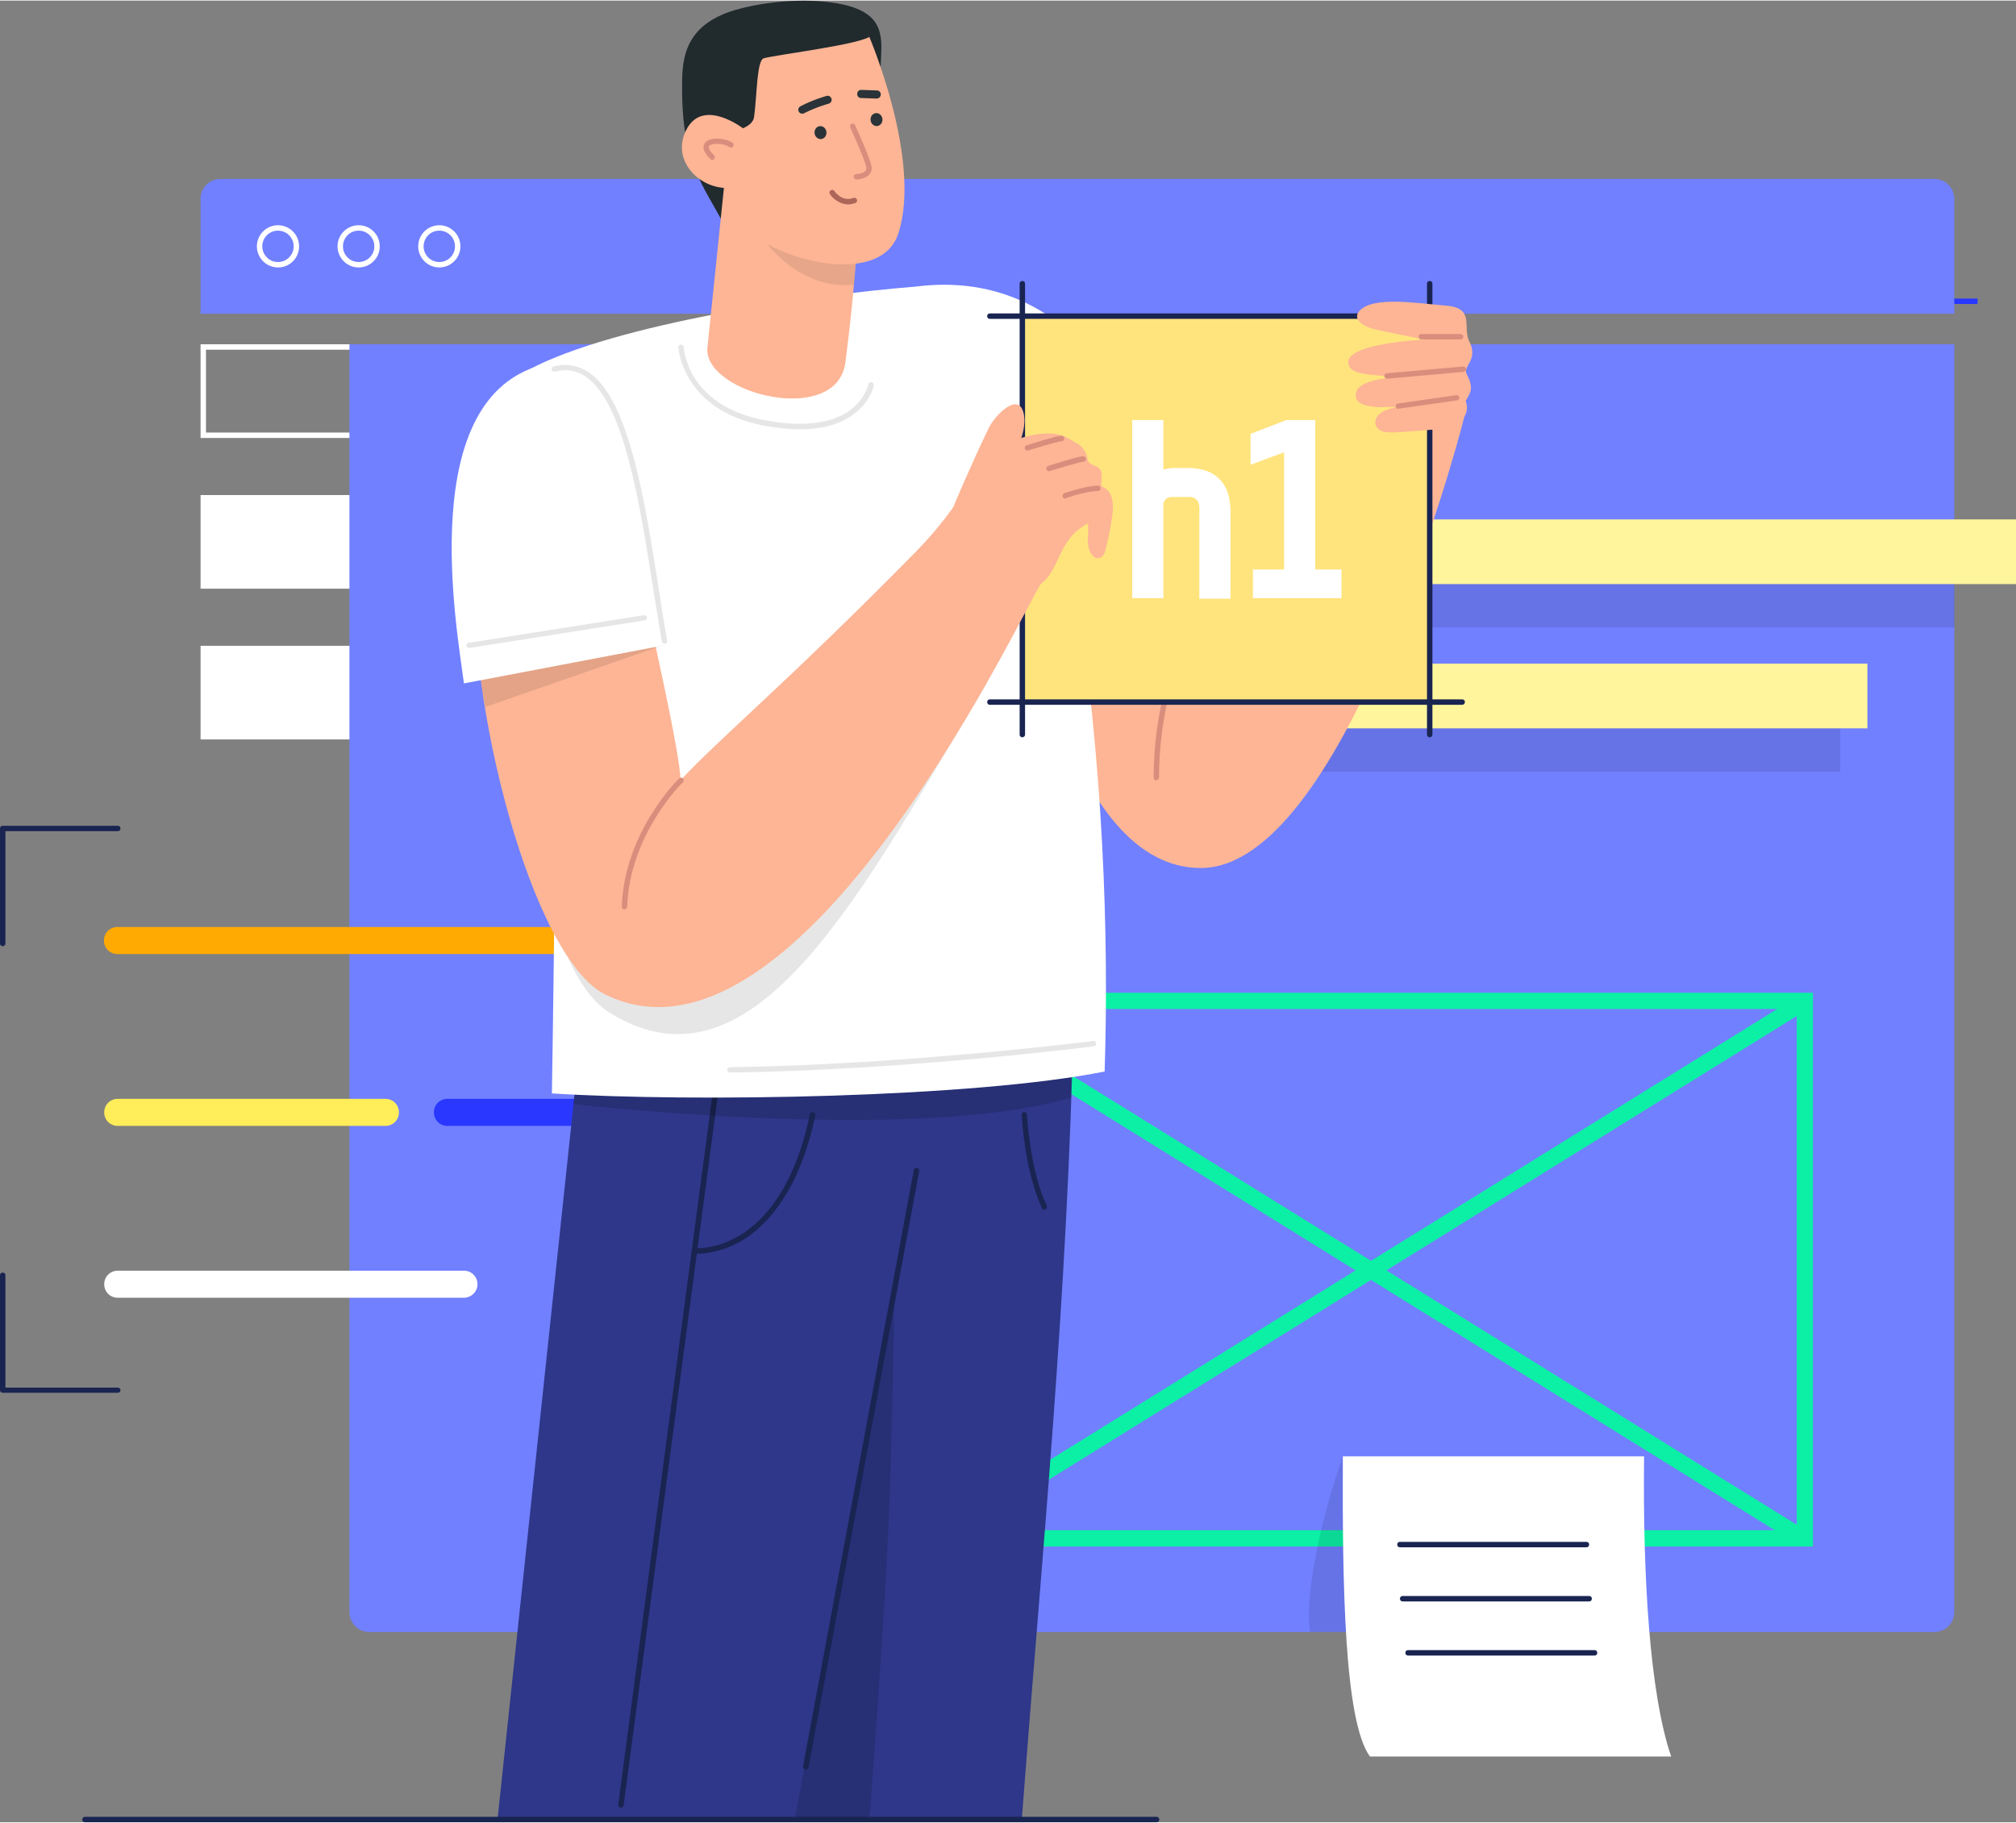
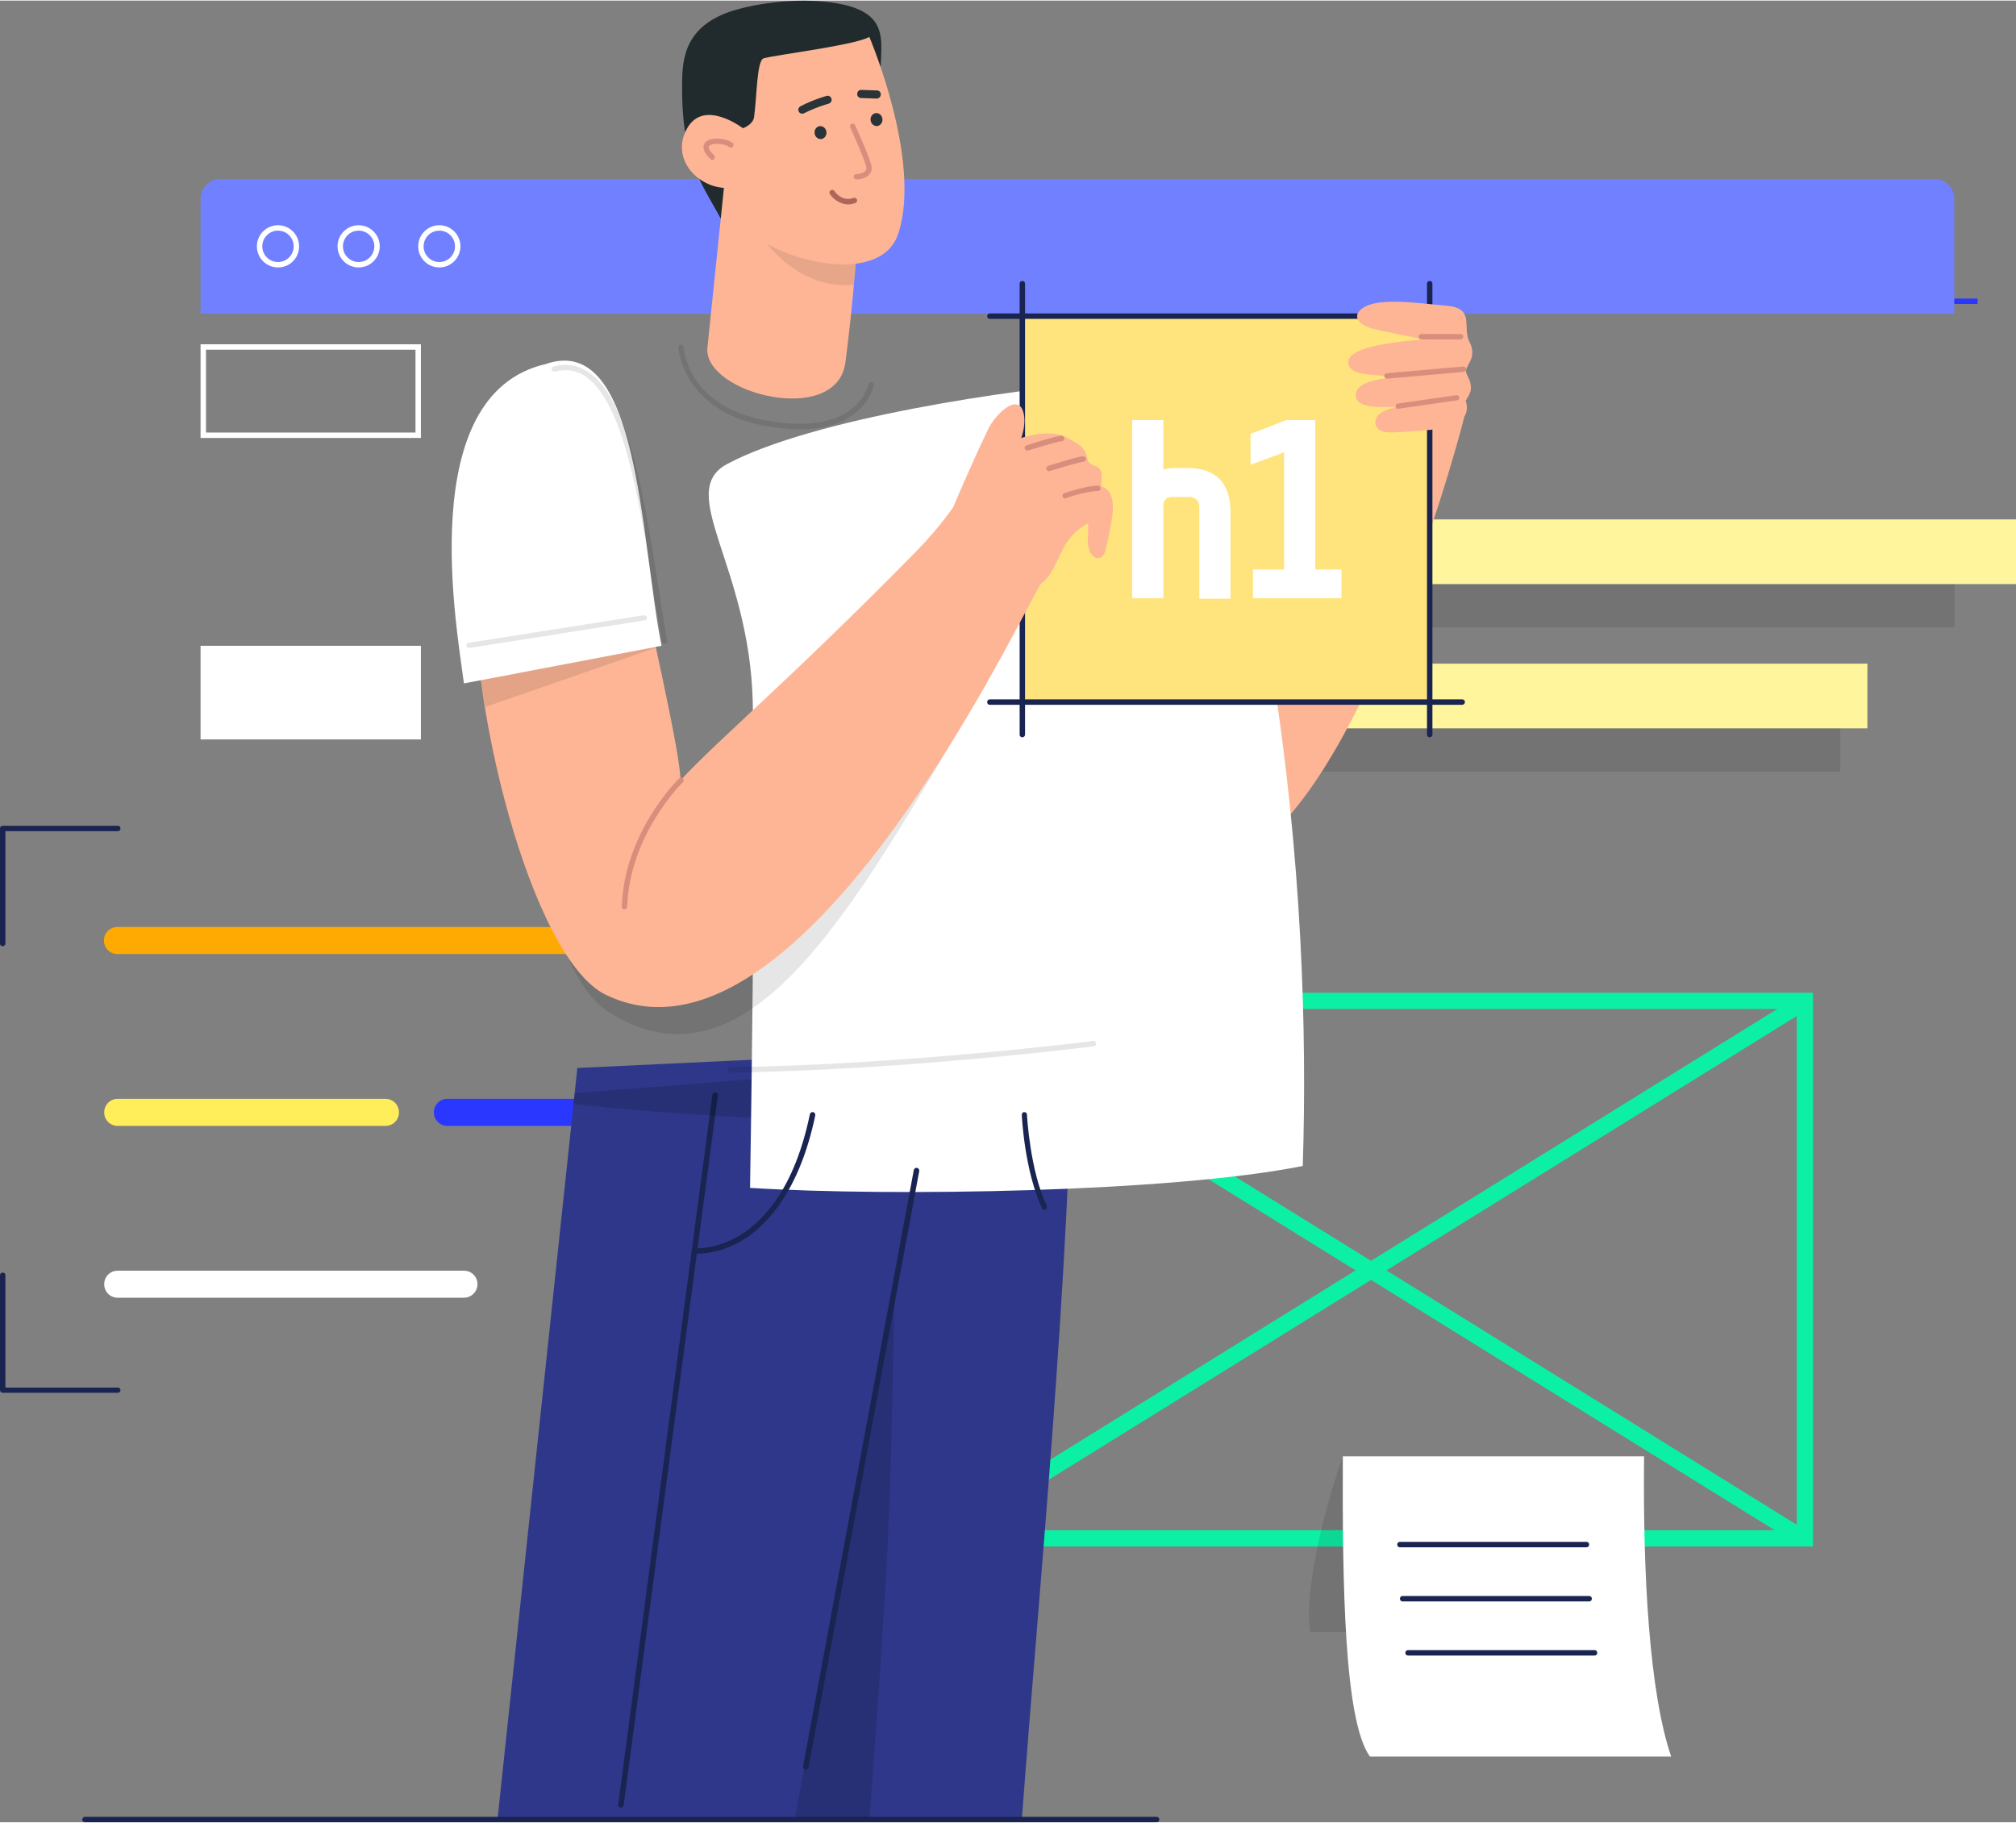
<svg xmlns="http://www.w3.org/2000/svg" version="1.1" id="Layer_1" x="0px" y="0px" viewBox="0 0 744.8 673.1" style="enable-background:new 0 0 744.8 673.1;" width="763px" height="690px" xml:space="preserve">
  <rect x="0" y="0" width="744.8" height="673.1" fill="#808080" stroke="none" />
  <style type="text/css">
	.st0{fill:#FFFFFF;}
	.st1{fill:#7180FF;}
	.st2{opacity:0.1;}
	.st3{fill:#0CF0A5;}
	.st4{fill:#FFF59C;}
	.st5{fill:#FDB595;}
	.st6{fill:#2937FF;}
	.st7{fill:#FFED59;}
	.st8{fill:#FFAA03;}
	.st9{fill:#2E3789;}
	.st10{opacity:0.15;}
	.st11{fill:#192451;}
	.st12{fill:#D88E7D;}
	.st13{fill:#FFE47E;}
	.st14{fill:#212A2D;}
	.st15{fill:#231F20;}
	.st16{fill:#2A3337;}
	.st17{fill:#AD665A;}
</style>
  <g>
-     <rect x="74.1" y="182.7" class="st0" width="81.4" height="34.6" />
-   </g>
+     </g>
  <g>
    <rect x="74.1" y="238.4" class="st0" width="81.4" height="34.6" />
  </g>
  <g>
    <path class="st0" d="M153.5,129v30.6H76.1V129H153.5 M155.5,127H74.1v34.6h81.4V127L155.5,127z" />
  </g>
  <g>
-     <path class="st1" d="M714.7,602.8H136.4c-4,0-7.3-3.3-7.3-7.3V127H722v468.5C722,599.5,718.7,602.8,714.7,602.8z" />
-   </g>
+     </g>
  <g class="st2">
    <g>
      <rect x="375.2" y="207.7" width="346.9" height="23.9" />
    </g>
    <g>
      <rect x="313.9" y="261" width="366" height="23.9" />
    </g>
  </g>
  <g>
    <g>
      <path class="st3" d="M669.8,571.2H343.3V366.6h326.5V571.2z M349.3,565.2h314.5V372.6H349.3V565.2z" />
    </g>
    <g>
      <rect x="503.5" y="280.4" transform="matrix(0.527 0.85 -0.85 0.527 638.454 -208.639)" class="st3" width="6" height="377" />
    </g>
    <g>
      <rect x="318" y="465.9" transform="matrix(0.85 0.527 -0.527 0.85 322.841 -196.465)" class="st3" width="377" height="6" />
    </g>
  </g>
  <g class="st2">
    <g>
      <path d="M484,602.8l122.4,0V538l-110.3,0C488.7,558.6,481.8,588.3,484,602.8z" />
    </g>
  </g>
  <g>
    <rect x="385.2" y="191.7" class="st4" width="359.6" height="23.9" />
  </g>
  <g>
    <rect x="323.9" y="245" class="st4" width="366" height="23.9" />
  </g>
  <g>
    <path class="st5" d="M378.5,215.6c0,0,15,105.5,65.5,104.9c51.3-0.7,93.1-150.7,97-166.8C545.9,133.1,378.5,215.6,378.5,215.6z" />
  </g>
  <g>
    <rect x="136.2" y="110.1" class="st6" width="594.4" height="2" />
  </g>
  <g>
    <path class="st1" d="M722,115.7H74.1V73.2c0-4,3.3-7.3,7.3-7.3h633.3c4,0,7.3,3.3,7.3,7.3V115.7z" />
  </g>
  <g>
    <g>
      <path class="st0" d="M102.7,98.6c-4.3,0-7.8-3.5-7.8-7.8s3.5-7.8,7.8-7.8s7.8,3.5,7.8,7.8S107.1,98.6,102.7,98.6z M102.7,85    c-3.2,0-5.8,2.6-5.8,5.8s2.6,5.8,5.8,5.8s5.8-2.6,5.8-5.8S105.9,85,102.7,85z" />
    </g>
    <g>
      <path class="st0" d="M132.5,98.6c-4.3,0-7.8-3.5-7.8-7.8s3.5-7.8,7.8-7.8s7.8,3.5,7.8,7.8S136.8,98.6,132.5,98.6z M132.5,85    c-3.2,0-5.8,2.6-5.8,5.8s2.6,5.8,5.8,5.8s5.8-2.6,5.8-5.8S135.7,85,132.5,85z" />
    </g>
    <g>
      <path class="st0" d="M162.3,98.6c-4.3,0-7.8-3.5-7.8-7.8s3.5-7.8,7.8-7.8c4.3,0,7.8,3.5,7.8,7.8S166.6,98.6,162.3,98.6z M162.3,85    c-3.2,0-5.8,2.6-5.8,5.8s2.6,5.8,5.8,5.8s5.8-2.6,5.8-5.8S165.5,85,162.3,85z" />
    </g>
  </g>
  <g>
    <g>
      <path class="st6" d="M252,415.8h-86.7c-2.8,0-5-2.2-5-5s2.2-5,5-5H252c2.8,0,5,2.2,5,5S254.8,415.8,252,415.8z" />
    </g>
    <g>
      <path class="st7" d="M142.4,415.8H43.5c-2.8,0-5-2.2-5-5s2.2-5,5-5h98.9c2.8,0,5,2.2,5,5S145.2,415.8,142.4,415.8z" />
    </g>
    <g>
      <path class="st0" d="M171.3,479.3H43.5c-2.8,0-5-2.2-5-5s2.2-5,5-5h127.9c2.8,0,5,2.2,5,5S174.1,479.3,171.3,479.3z" />
    </g>
    <g>
      <path class="st8" d="M232.4,352.3h-189c-2.8,0-5-2.2-5-5s2.2-5,5-5h189c2.8,0,5,2.2,5,5S235.2,352.3,232.4,352.3z" />
    </g>
  </g>
  <g>
    <path class="st9" d="M273.7,395.1l-36,277l139.8,0c7.5-99.3,16.9-191.4,19.2-298.4L273.7,395.1z" />
  </g>
  <g class="st10">
    <path d="M224.5,395.1l-34,277l130.7,0c8.8-120.3,7.5-115.4,9.8-222.4L224.5,395.1z" />
  </g>
  <g>
    <polygon class="st9" points="213.3,394.4 183.8,672.1 293.6,672.1 346.7,388.1  " />
  </g>
  <g>
    <path class="st11" d="M229.4,667.7c0,0-0.1,0-0.1,0c-0.5-0.1-0.9-0.6-0.9-1.1l34.8-262.3c0.1-0.5,0.6-0.9,1.1-0.9   c0.5,0.1,0.9,0.6,0.9,1.1l-34.8,262.3C230.3,667.3,229.9,667.7,229.4,667.7z" />
  </g>
  <g class="st10">
    <path d="M212.3,403.7l-0.5,4c0,0,126.7,14.7,183.9-2.4l0-16L212.3,403.7z" />
  </g>
  <g>
    <path class="st12" d="M427.2,288.1c-0.6,0-1-0.4-1-1c0-24.4,7-41.9,7.1-42.1c0.2-0.5,0.8-0.8,1.3-0.5c0.5,0.2,0.8,0.8,0.5,1.3   c-0.1,0.2-6.9,17.3-6.9,41.3C428.2,287.6,427.7,288.1,427.2,288.1z" />
  </g>
  <g>
    <path class="st0" d="M506.1,648.8h111.3c-8-23.4-10.5-67-10-110.9H496.1C495.9,584.9,496.6,635.7,506.1,648.8z" />
  </g>
  <g>
    <g>
      <g>
        <path class="st11" d="M586.1,571.5h-68.9c-0.6,0-1-0.4-1-1s0.4-1,1-1h68.9c0.6,0,1,0.4,1,1S586.7,571.5,586.1,571.5z" />
      </g>
    </g>
    <g>
      <g>
        <path class="st11" d="M587.1,591.5h-68.9c-0.6,0-1-0.4-1-1s0.4-1,1-1h68.9c0.6,0,1,0.4,1,1S587.7,591.5,587.1,591.5z" />
      </g>
    </g>
    <g>
      <g>
        <path class="st11" d="M589.1,611.5h-68.9c-0.6,0-1-0.4-1-1s0.4-1,1-1h68.9c0.6,0,1,0.4,1,1S589.7,611.5,589.1,611.5z" />
      </g>
    </g>
  </g>
  <g>
    <path class="st11" d="M1,349.4c-0.6,0-1-0.4-1-1v-42.5c0-0.6,0.4-1,1-1h42.5c0.6,0,1,0.4,1,1s-0.4,1-1,1H2v41.5   C2,348.9,1.6,349.4,1,349.4z" />
  </g>
  <g>
    <path class="st11" d="M43.5,514.4H1c-0.6,0-1-0.4-1-1V471c0-0.6,0.4-1,1-1s1,0.4,1,1v41.5h41.5c0.6,0,1,0.4,1,1   S44,514.4,43.5,514.4z" />
  </g>
  <g>
    <path class="st11" d="M427.3,673.1H31.4c-0.6,0-1-0.4-1-1s0.4-1,1-1h395.9c0.6,0,1,0.4,1,1S427.9,673.1,427.3,673.1z" />
  </g>
  <g>
    <g>
-       <path class="st0" d="M411.3,140.6c-18.4-26.5-43.1-38.8-73.2-34.9c-38.3,3-111.2,13.9-142.6,30.6c-19.3,10.3,8.1,37.3,9.4,87.8    c1.2,48.7-1,179.7-1,179.7c52.6,3.3,155.8,1.6,204.2-8.1c1.6-49.2-0.3-113.9-11.3-183.2c0,0,11.2,6.5,30.2,10.3    c6.5-10.7,25.3-44.3,25.3-72.3C447.8,148.4,424.2,159,411.3,140.6z" />
+       <path class="st0" d="M411.3,140.6c-38.3,3-111.2,13.9-142.6,30.6c-19.3,10.3,8.1,37.3,9.4,87.8    c1.2,48.7-1,179.7-1,179.7c52.6,3.3,155.8,1.6,204.2-8.1c1.6-49.2-0.3-113.9-11.3-183.2c0,0,11.2,6.5,30.2,10.3    c6.5-10.7,25.3-44.3,25.3-72.3C447.8,148.4,424.2,159,411.3,140.6z" />
    </g>
  </g>
  <g>
    <rect x="377.7" y="116.6" class="st13" width="150.5" height="142.6" />
  </g>
  <g>
    <g>
      <g>
        <path class="st11" d="M540.2,117.6H365.7c-0.6,0-1-0.4-1-1s0.4-1,1-1h174.5c0.6,0,1,0.4,1,1S540.7,117.6,540.2,117.6z" />
      </g>
      <g>
        <path class="st11" d="M540.2,260.2H365.7c-0.6,0-1-0.4-1-1s0.4-1,1-1h174.5c0.6,0,1,0.4,1,1S540.7,260.2,540.2,260.2z" />
      </g>
    </g>
    <g>
      <path class="st11" d="M528.2,272.2c-0.6,0-1-0.4-1-1V104.6c0-0.6,0.4-1,1-1s1,0.4,1,1v166.6C529.2,271.8,528.7,272.2,528.2,272.2z    " />
    </g>
    <g>
      <path class="st11" d="M377.7,272.2c-0.6,0-1-0.4-1-1V104.6c0-0.6,0.4-1,1-1s1,0.4,1,1v166.6C378.7,271.8,378.2,272.2,377.7,272.2z    " />
    </g>
  </g>
  <g class="st2">
    <g>
      <path d="M209.2,192.6c-22.8,56.8-14.2,162.5,15.9,181.3c54.1,33.8,93.7-45.9,139.5-121.6l-47.4,19c0,0-76.2,63.5-89,7.3    C224.3,261.4,213.1,183.1,209.2,192.6z" />
    </g>
  </g>
  <g>
    <g>
      <g>
        <path class="st14" d="M324.6,32.2c0,0,0.8-5.4,1-14s-1.9-15.6-19.9-17.7c-14.4-1.6-30,1.2-37.7,4.2c-16.2,6.4-16,18.9-16,27.9     c0,27.4,7.8,35.5,15.1,49.5c5.4,10.3,5.1-17.4,2-23C266,53.5,324.6,32.2,324.6,32.2z" />
      </g>
      <g>
        <path class="st5" d="M268,63.9l-6.7,64.8c-0.6,16.7,47.6,28.7,51,5.2c4.5-34.6,5.2-59,5.2-59S282.5,42.5,268,63.9z" />
      </g>
      <g class="st2">
        <g>
          <path class="st15" d="M281,63.7l-11,1.4c1.6,6.5,15.7,42.5,45.5,39.9c0.7-7.4,2-27.8,2-27.8S294.4,42.4,281,63.7z" />
        </g>
      </g>
      <g>
        <path class="st5" d="M321,13c0,0,19.7,45.8,10.9,73c-6.8,21.2-49.1,8.7-56.9-3c-4-6-6.5-14.5-7.3-18.3     c-4.2-4.7-7.8-16.6-8.7-28.1c-0.8-10.2,7.7-16.9,12.9-21.2C283.1,6.4,321,13,321,13z" />
      </g>
      <g>
        <path class="st14" d="M271.3,48.2c0,0,6.8-1.3,7.3-5.2c1.1-8.5,1-21,3.6-21.7c5.8-1.5,36.8-5.2,39.7-8.4c4.1-4.6-8.4-6.9-8.4-6.9     l-23.3-4.5l-30.6,16c0,0-4,19.6-4.8,27.1C254,52.3,266.7,50.5,271.3,48.2z" />
      </g>
      <g>
        <path class="st12" d="M316.4,66.1c-0.5,0-1-0.4-1-1c0-0.6,0.4-1,1-1c0.7,0,2.7-0.3,3.4-1.3c0.2-0.2,0.4-0.7,0.2-1.5     c-0.9-3.6-5.9-14.4-5.9-14.5c-0.2-0.5,0-1.1,0.5-1.3c0.5-0.2,1.1,0,1.3,0.5c0.2,0.5,5.1,11.1,6,14.9c0.4,1.5-0.1,2.6-0.6,3.2     C319.9,65.9,316.8,66.1,316.4,66.1C316.4,66.1,316.4,66.1,316.4,66.1z" />
      </g>
      <g>
        <path class="st5" d="M274.8,47.4c0,0-14.7-11.5-21-0.1c-6.4,11.5,4.7,22.8,16.1,21.9C276.6,68.7,274.8,47.4,274.8,47.4z" />
      </g>
      <g>
        <path class="st12" d="M263.2,58.9c-0.2,0-0.5-0.1-0.7-0.3c-3.2-3.1-2.9-5-2-6.1c1.8-2.2,7.4-1.8,10.1,0c0.5,0.3,0.6,0.9,0.2,1.4     c-0.3,0.5-0.9,0.6-1.4,0.2c-2.1-1.5-6.4-1.5-7.4-0.4c-0.5,0.6,0.2,1.9,1.8,3.4c0.4,0.4,0.4,1,0,1.4     C263.7,58.8,263.5,58.9,263.2,58.9z" />
      </g>
      <g>
        <path class="st16" d="M296.4,41.8c-0.5,0-1.1-0.3-1.3-0.8c-0.4-0.7-0.1-1.6,0.7-2c5.1-2.6,9.4-3.7,9.6-3.8     c0.8-0.2,1.6,0.3,1.8,1.1c0.2,0.8-0.3,1.6-1.1,1.8c0,0-4.2,1.1-9,3.5C296.9,41.7,296.6,41.8,296.4,41.8z" />
      </g>
      <g>
        <path class="st16" d="M323.9,36.2C323.9,36.2,323.8,36.2,323.9,36.2l-5.8-0.2c-0.8,0-1.5-0.7-1.4-1.6c0-0.8,0.7-1.5,1.6-1.4     l5.7,0.2c0.8,0,1.5,0.7,1.4,1.6C325.3,35.6,324.7,36.2,323.9,36.2z" />
      </g>
      <g>
        <ellipse transform="matrix(0.993 -0.116 0.116 0.993 -3.62 35.385)" class="st16" cx="303.2" cy="48.9" rx="2.2" ry="2.4" />
      </g>
      <g>
        <ellipse transform="matrix(0.993 -0.116 0.116 0.993 -2.926 37.744)" class="st16" cx="323.9" cy="44.1" rx="2.2" ry="2.4" />
      </g>
      <g>
        <path class="st17" d="M313.4,75.3c-3.3,0-5.8-2.3-6.8-3.8c-0.3-0.5-0.2-1.1,0.3-1.4c0.5-0.3,1.1-0.2,1.4,0.3     c0.1,0.2,2.8,4.1,7,2.5c0.5-0.2,1.1,0.1,1.3,0.6c0.2,0.5-0.1,1.1-0.6,1.3C315.1,75.1,314.2,75.3,313.4,75.3z" />
      </g>
    </g>
  </g>
  <g>
    <g>
      <path class="st5" d="M352.2,187.1c0,0,6.1-14.7,13-29c2.4-5,10.9-13.5,12.9-5.9c1.3,4.6-1,11.8-3.8,15.1    C370.8,171.6,352.2,187.1,352.2,187.1z" />
    </g>
    <g>
      <path class="st5" d="M406.9,179.5c-0.1-1.3,0.3-3.3,0-5c-0.7-3.5-4.5-2-5.1-5.1c-0.9-4.9-4-5.7-6.7-7.4    c-7.9-5.2-22.8,0.7-27.5,4.1c-7.4,5.3-10.8,18.8-29.4,37.7c-47.2,48-72,68.4-86.8,84.3c0-9-9.5-51.8-22.3-108.1    c-3.9-17.2-42.6-0.4-46.5,9.2c-3.1,7.8-6.5,9.2-7.1,18.5c-3.4,50,20.7,146.1,48.2,159.6c73.3,35.8,157.5-149.2,161-151.9    c7-5.3,6.1-16.3,17-22.1c0.1,0,0.2-0.1,0.3-0.1v3.9c-1.2,9.1,5.2,11.8,6.5,5.6c0,0,1.5-5.9,2.2-11    C412.1,184,410.1,180.5,406.9,179.5z" />
      <g>
        <path class="st12" d="M393.5,184c-0.4,0-0.8-0.3-0.9-0.7c-0.2-0.5,0.1-1.1,0.6-1.3c8.4-2.8,12.2-2.8,12.4-2.8c0.6,0,1,0.5,1,1     c0,0.6-0.4,1-1,1l0,0c0,0-3.7-0.1-11.7,2.6C393.7,183.9,393.6,184,393.5,184z" />
      </g>
      <g>
        <path class="st12" d="M387.6,173.9c-0.4,0-0.8-0.3-1-0.7c-0.2-0.5,0.1-1.1,0.7-1.3c7.9-2.5,12.4-3.7,13.1-3.5     c0.5,0.1,0.9,0.7,0.8,1.2c-0.1,0.5-0.5,0.8-1,0.8c-0.3,0-2.2,0.3-12.3,3.4C387.8,173.9,387.7,173.9,387.6,173.9z" />
      </g>
      <g>
        <path class="st12" d="M379.6,166.3c-0.4,0-0.8-0.3-1-0.7c-0.2-0.5,0.1-1.1,0.7-1.3c7.9-2.5,12.4-3.7,13.1-3.5     c0.5,0.1,0.9,0.7,0.8,1.2c-0.1,0.5-0.5,0.8-1,0.8c-0.3,0-2.2,0.3-12.3,3.4C379.8,166.3,379.7,166.3,379.6,166.3z" />
      </g>
    </g>
    <g>
      <path class="st12" d="M230.7,335.8C230.7,335.8,230.7,335.8,230.7,335.8c-0.6,0-1-0.5-1-1c1-27.8,21-47.2,21.2-47.4    c0.4-0.4,1-0.4,1.4,0c0.4,0.4,0.4,1,0,1.4c-0.2,0.2-19.6,19-20.6,46C231.7,335.3,231.2,335.8,230.7,335.8z" />
    </g>
  </g>
  <g class="st2">
    <g>
      <polygon points="175.9,241.2 179.3,261 244.9,238.2 197,221.3   " />
    </g>
  </g>
  <g>
    <path class="st0" d="M171.4,252.3c-2.5-19.7-18.6-106.8,30.2-118c34.6-12.1,35,65,42.8,104.1L171.4,252.3z" />
  </g>
  <g class="st2">
    <g>
      <path d="M245.5,237.6c-0.5,0-0.9-0.3-1-0.8c-1-6-2-12.3-3.1-18.9c-5.1-32.6-10.9-69.6-25.2-79.1c-3.4-2.2-7-2.8-11.2-1.7    c-0.5,0.1-1.1-0.2-1.2-0.7c-0.1-0.5,0.2-1.1,0.7-1.2c4.6-1.2,8.9-0.5,12.8,2c15.1,9.9,20.9,47.4,26.1,80.4c1,6.6,2,12.9,3.1,18.9    c0.1,0.5-0.3,1.1-0.8,1.2C245.6,237.6,245.6,237.6,245.5,237.6z" />
    </g>
  </g>
  <g class="st2">
    <g>
      <path d="M173.3,239.2c-0.5,0-0.9-0.4-1-0.8c-0.1-0.5,0.3-1.1,0.8-1.1l64.8-10.2c0.5-0.1,1.1,0.3,1.1,0.8c0.1,0.5-0.3,1.1-0.8,1.1    l-64.8,10.2C173.4,239.2,173.3,239.2,173.3,239.2z" />
    </g>
  </g>
  <g>
    <path class="st11" d="M257.7,463c-0.6,0-1,0-1,0c-0.5,0-1-0.5-0.9-1.1c0-0.5,0.5-1,1.1-0.9c0.1,0,7.9,0.6,17-5.1   c8.4-5.3,19.7-17.3,25.3-44.4c0.1-0.5,0.6-0.9,1.2-0.8c0.5,0.1,0.9,0.6,0.8,1.2c-5.8,27.8-17.6,40.2-26.3,45.8   C267.1,462.5,260.2,463,257.7,463z" />
  </g>
  <g>
    <path class="st11" d="M297.7,653.6c-0.1,0-0.1,0-0.2,0c-0.5-0.1-0.9-0.6-0.8-1.2l40.9-220.3c0.1-0.5,0.6-0.9,1.2-0.8   c0.5,0.1,0.9,0.6,0.8,1.2l-40.9,220.3C298.6,653.3,298.2,653.6,297.7,653.6z" />
  </g>
  <g>
    <path class="st11" d="M385.9,446.8c-0.4,0-0.7-0.2-0.9-0.6c-6.4-13.4-7.5-33.6-7.5-34.5c0-0.6,0.4-1,0.9-1c0.6,0,1,0.4,1,0.9   c0,0.2,1.1,20.7,7.3,33.7c0.2,0.5,0,1.1-0.5,1.3C386.2,446.7,386.1,446.8,385.9,446.8z" />
  </g>
  <g>
    <g>
      <path class="st0" d="M438.5,172.7h-4.1c-1.7,0-3.2,0.2-4.6,0.6V155h-11.5v65.8h11.5V186c0-0.6,0.4-1.2,0.9-1.8    c0.5-0.6,1.5-0.8,2.8-0.8h5.8c1.2,0,2.1,0.3,2.8,1c0.6,0.6,1,1.6,1,2.8v33.8h11.5v-32c0-5.5-1.4-9.6-4.1-12.2    C447.8,174,443.8,172.7,438.5,172.7z" />
    </g>
    <g>
      <polygon class="st0" points="485.9,210.2 485.9,155 475.2,155 462,160.1 462,171.5 474.4,166.9 474.4,210.2 462.9,210.2     462.9,220.8 495.6,220.8 495.6,210.2   " />
    </g>
  </g>
  <g>
    <g>
      <path class="st5" d="M534.6,158.1c0,0,9.5-2.6,6.9-10.2c1.6-2.9,3.2-4.4,0.4-9.8c-1.6-3,4-5.1,1.3-11.4c-3.5-5.8,2.4-13.1-9.1-14    c-10.9-0.9-26.9-3.6-31.9,2c-2.3,2.6,0.4,5.2,4.7,6.5c1.4,0.4,18.5,4.1,20.3,4c5.1-0.2-29.2,0.6-29.1,8.4c0,4.7,7.9,4.5,13.3,5.1    c9.7,1.1-9.5-0.3-10.5,6.5c-1,6.9,14.7,4.6,15.1,4.9c0.4,0.3-7.4,0.8-7.9,5.4c-0.2,1.7,1,3,2.4,3.6    C513.1,160.1,519.2,159.3,534.6,158.1z" />
    </g>
    <g>
      <path class="st12" d="M539.6,125.2h-14.5c-0.6,0-1-0.4-1-1s0.4-1,1-1h14.5c0.6,0,1,0.4,1,1S540.1,125.2,539.6,125.2z" />
    </g>
    <g>
      <path class="st12" d="M512.4,139.7c-0.5,0-0.9-0.4-1-0.9c0-0.6,0.4-1,0.9-1.1l28.3-2.5c0.6,0,1,0.4,1.1,0.9c0,0.6-0.4,1-0.9,1.1    L512.4,139.7C512.5,139.7,512.4,139.7,512.4,139.7z" />
    </g>
    <g>
      <path class="st12" d="M516.6,150.9c-0.5,0-0.9-0.4-1-0.9c-0.1-0.5,0.3-1.1,0.8-1.1l21.6-3.1c0.5-0.1,1.1,0.3,1.1,0.8    c0.1,0.5-0.3,1.1-0.8,1.1l-21.6,3.1C516.7,150.9,516.6,150.9,516.6,150.9z" />
    </g>
  </g>
  <g class="st2">
    <g>
      <path d="M295.5,158.4c-4.2,0-8.7-0.5-13.6-1.4c-29.8-5.8-31.3-28.6-31.3-28.9c0-0.6,0.4-1,0.9-1c0.6,0,1,0.4,1.1,0.9    c0,0.9,1.5,21.6,29.7,27c13.6,2.6,24.1,1.5,31.1-3.2c6.2-4.2,7.4-9.9,7.4-10c0.1-0.5,0.6-0.9,1.2-0.8c0.5,0.1,0.9,0.6,0.8,1.2    c0,0.3-1.3,6.5-8.2,11.2C309.6,156.8,303.2,158.4,295.5,158.4z" />
    </g>
  </g>
  <g class="st2">
    <g>
      <path d="M269.7,396.1c-0.5,0-1-0.4-1-1c0-0.6,0.4-1,1-1c65.1-0.9,133.5-9.6,134.2-9.7c0.5-0.1,1,0.3,1.1,0.9    c0.1,0.5-0.3,1-0.9,1.1C403.4,386.5,334.9,395.2,269.7,396.1C269.7,396.1,269.7,396.1,269.7,396.1z" />
    </g>
  </g>
</svg>